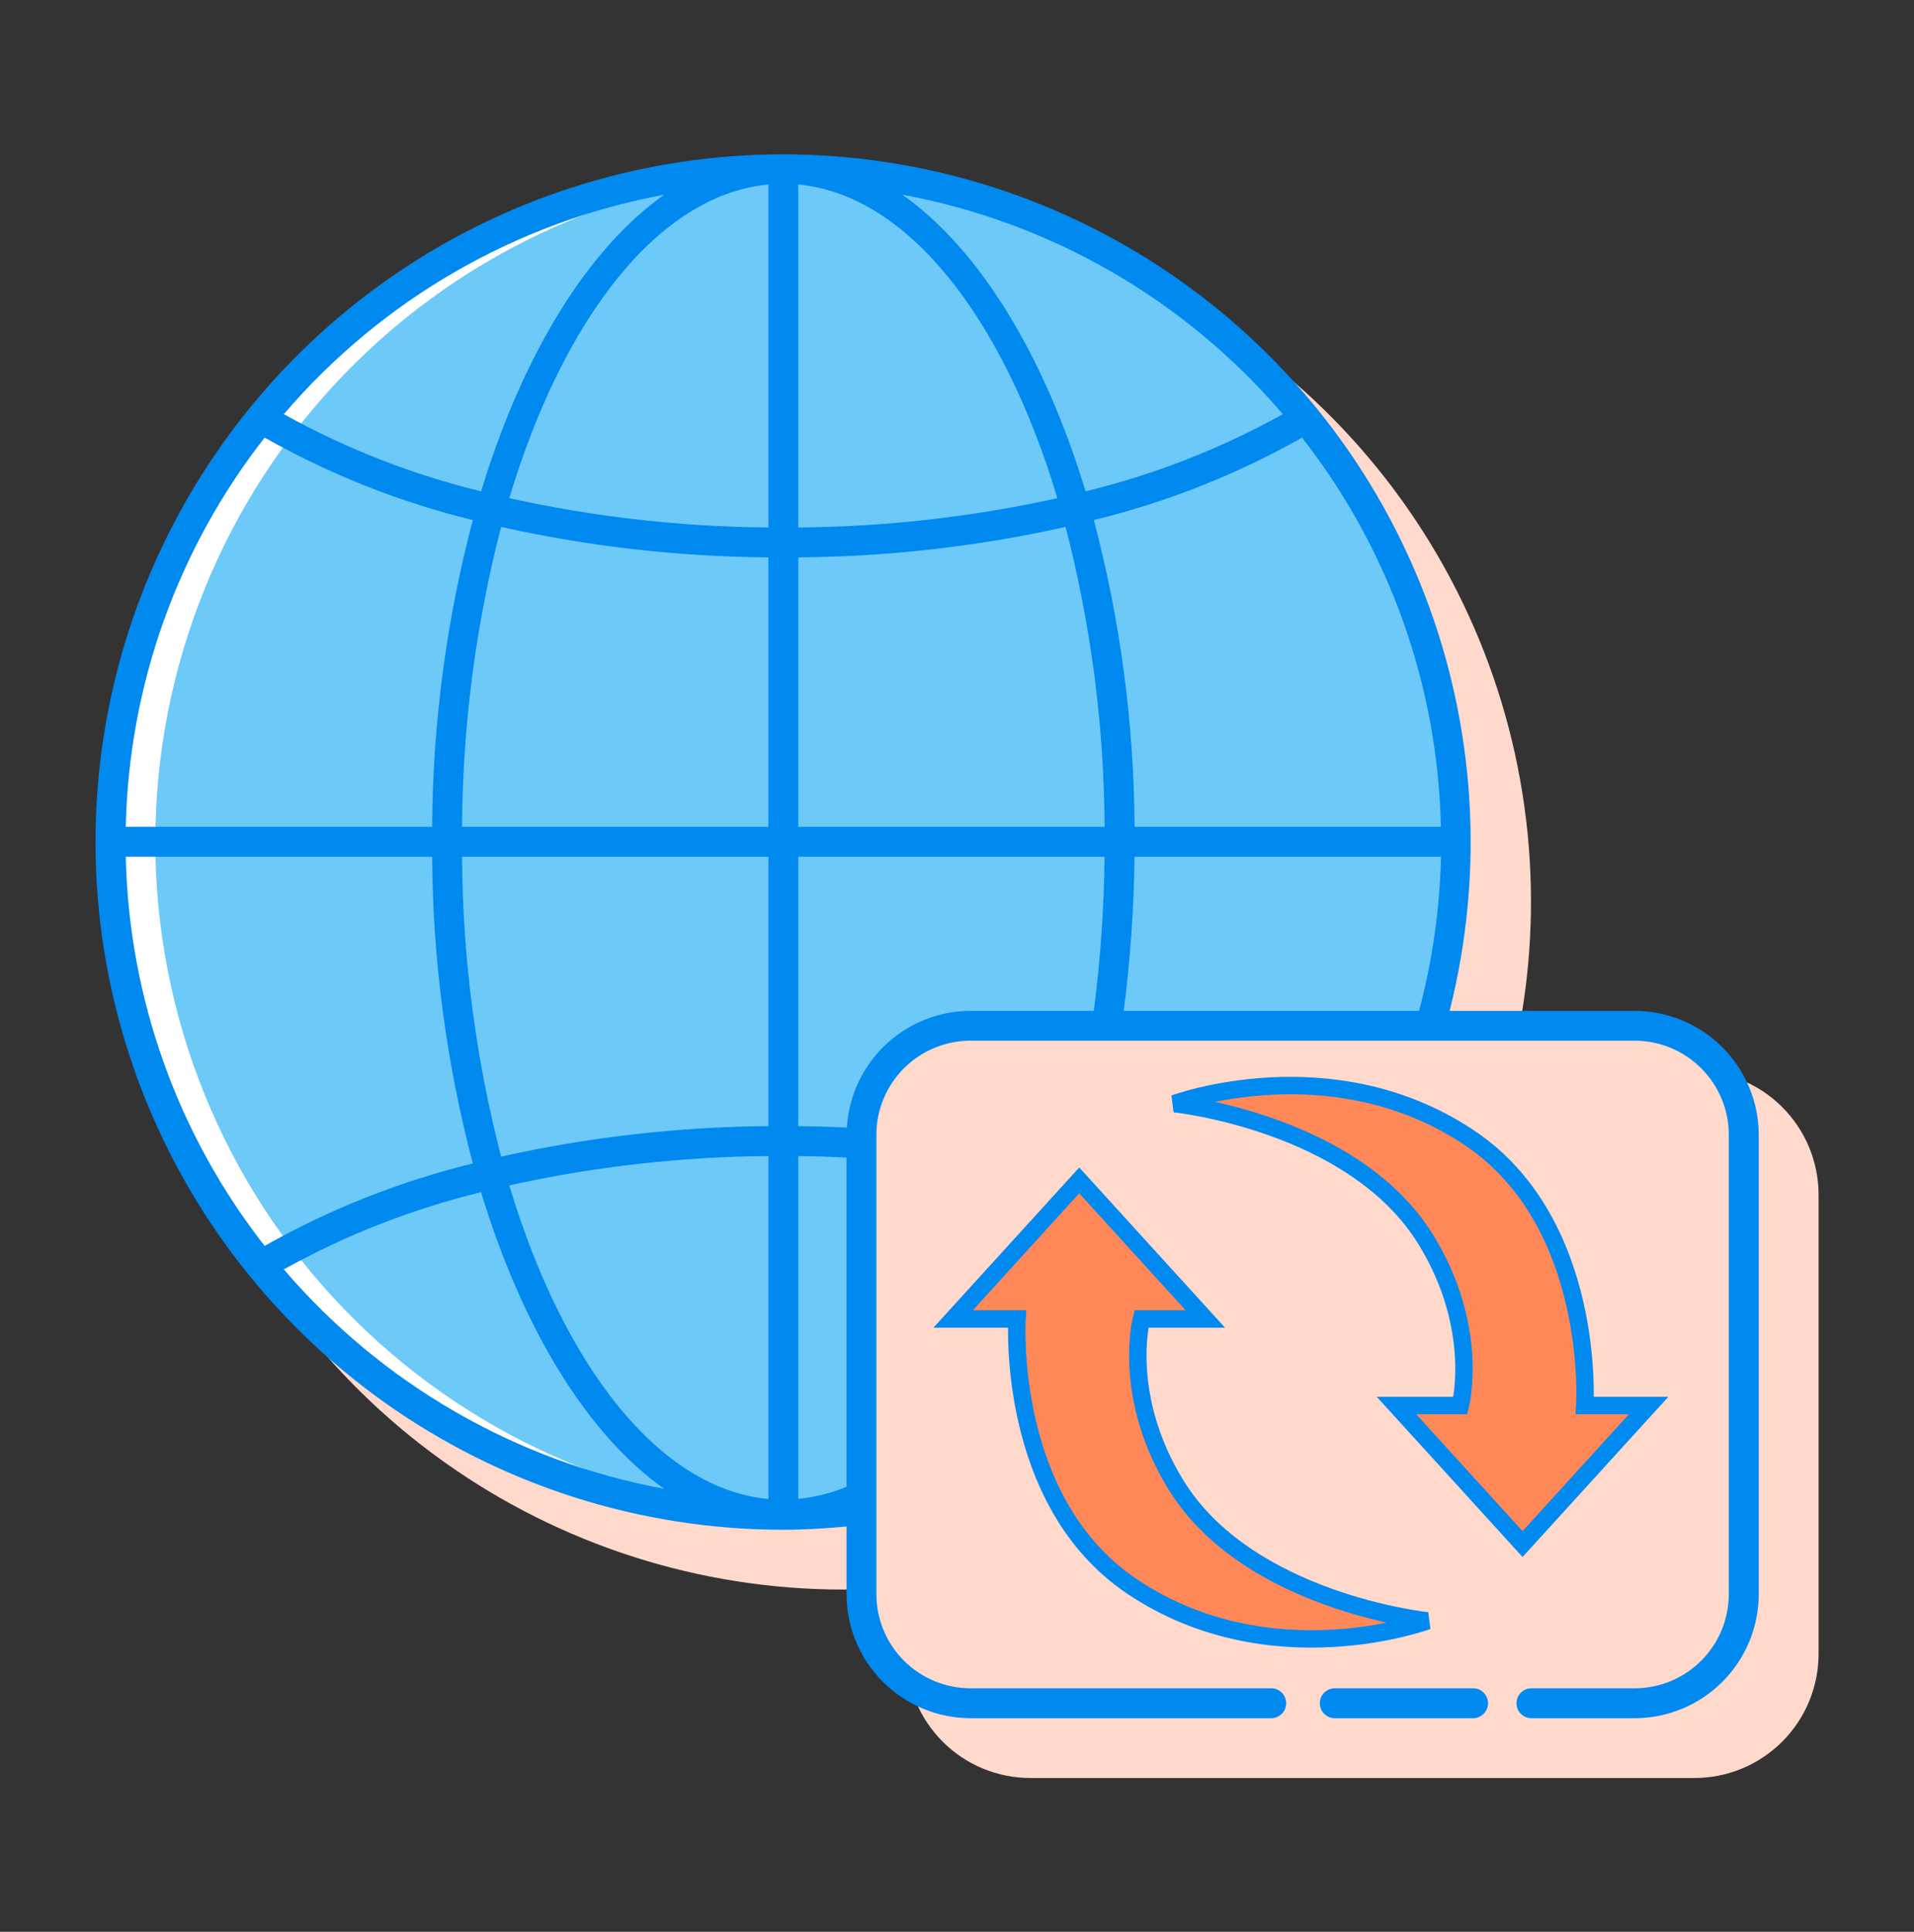
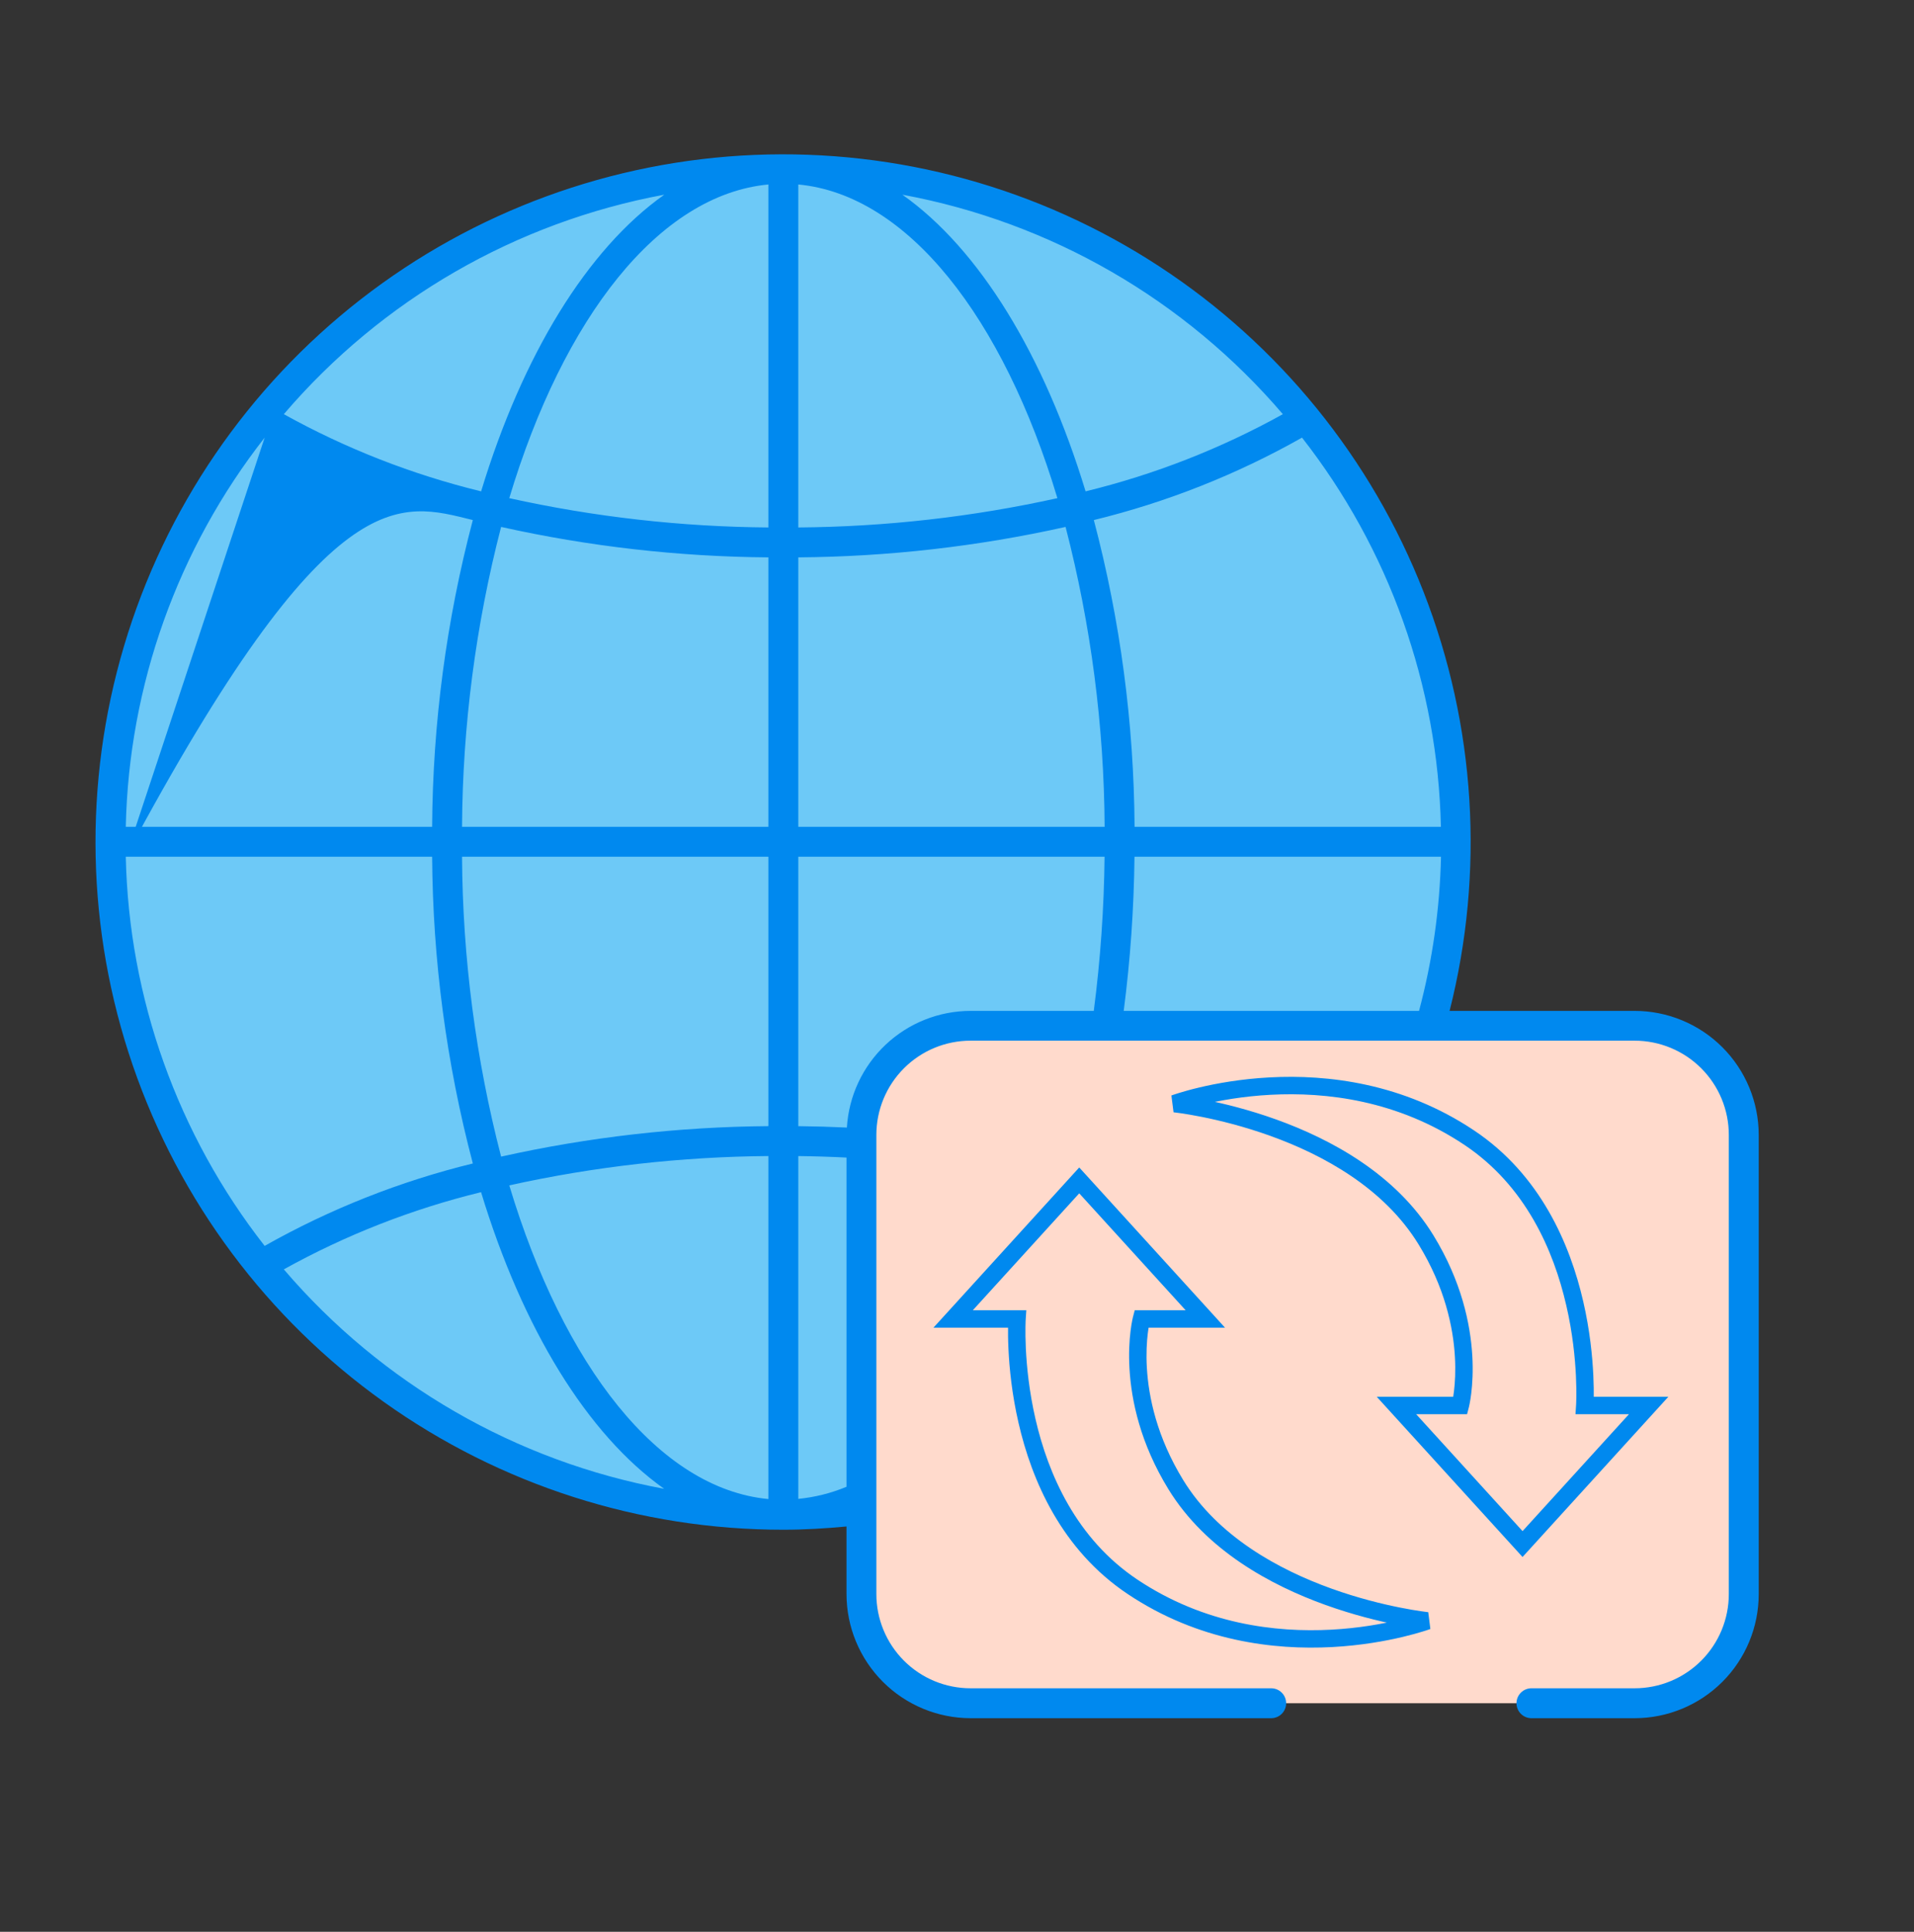
<svg xmlns="http://www.w3.org/2000/svg" width="110" height="111" viewBox="0 0 110 111" fill="none">
  <rect x="0" y="0" width="110" height="111" fill="#333333" stroke="none" />
-   <path d="M97.38 61.523H86.775C88.8 53.538 88.28 45.121 85.288 37.446C82.296 29.772 76.982 23.223 70.087 18.716C63.193 14.209 55.062 11.968 46.832 12.307C38.602 12.645 30.683 15.546 24.182 20.605C17.681 25.663 12.922 32.625 10.571 40.52C8.219 48.414 8.393 56.846 11.066 64.637C13.74 72.428 18.781 79.189 25.485 83.976C32.188 88.763 40.219 91.336 48.457 91.336C49.681 91.336 50.89 91.272 52.087 91.164V95.031C52.087 96.923 52.839 98.737 54.177 100.075C55.514 101.413 57.328 102.164 59.22 102.164H97.384C99.276 102.163 101.089 101.411 102.427 100.074C103.764 98.736 104.516 96.923 104.517 95.031V68.648C104.514 66.758 103.761 64.945 102.422 63.609C101.084 62.273 99.271 61.523 97.38 61.523Z" fill="#FFDACC" />
  <path d="M49.511 65.211C49.511 63.547 50.171 61.952 51.348 60.775C52.524 59.599 54.12 58.938 55.784 58.938H82.215C84.43 51.141 84.14 42.845 81.385 35.223C78.63 27.6 73.55 21.035 66.862 16.457C60.173 11.878 52.216 9.517 44.113 9.706C36.01 9.895 28.171 12.626 21.704 17.512C15.237 22.397 10.468 29.192 8.072 36.935C5.676 44.678 5.773 52.978 8.35 60.663C10.927 68.347 15.854 75.028 22.434 79.761C29.014 84.494 36.914 87.04 45.019 87.039C46.52 87.036 48.02 86.947 49.511 86.772V65.211Z" fill="#6DC9F7" />
-   <path d="M8.926 48.367C8.927 38.335 12.827 28.697 19.802 21.487C26.778 14.277 36.282 10.061 46.309 9.728C45.879 9.714 45.449 9.695 45.02 9.695C34.763 9.695 24.927 13.77 17.674 21.022C10.422 28.274 6.348 38.111 6.348 48.367C6.348 58.624 10.422 68.46 17.674 75.712C24.927 82.965 34.763 87.039 45.02 87.039C45.449 87.039 45.879 87.021 46.309 87.006C36.282 86.674 26.778 82.457 19.802 75.247C12.827 68.038 8.927 58.399 8.926 48.367Z" fill="white" />
  <path d="M93.945 58.944H55.782C52.319 58.944 49.512 61.752 49.512 65.214V91.597C49.512 95.06 52.319 97.867 55.782 97.867H93.945C97.408 97.867 100.215 95.06 100.215 91.597V65.214C100.215 61.752 97.408 58.944 93.945 58.944Z" fill="#FFDACC" />
-   <path fill-rule="evenodd" clip-rule="evenodd" d="M87.503 88.721L80.256 80.759H83.928C83.928 80.759 85.084 76.344 81.954 71.242C77.806 64.482 67.496 63.415 67.496 63.415C67.496 63.415 76.517 60.073 84.442 65.371C91.76 70.264 91.079 80.759 91.079 80.759H94.751L87.503 88.721ZM62.025 67.826L69.272 75.788H65.6C65.6 75.788 64.444 80.203 67.574 85.305C71.722 92.065 82.032 93.132 82.032 93.132C82.032 93.132 73.011 96.474 65.085 91.175C57.767 86.283 58.449 75.788 58.449 75.788H54.777L62.025 67.826Z" fill="#FF8859" />
  <path d="M80.256 80.759V80.259H79.125L79.886 81.096L80.256 80.759ZM87.503 88.721L87.133 89.058L87.503 89.464L87.873 89.058L87.503 88.721ZM83.928 80.759V81.259H84.314L84.411 80.886L83.928 80.759ZM81.954 71.242L82.38 70.981L82.38 70.981L81.954 71.242ZM67.496 63.415L67.322 62.946L67.445 63.912L67.496 63.415ZM84.442 65.371L84.165 65.787L84.165 65.787L84.442 65.371ZM91.079 80.759L90.58 80.727L90.545 81.259H91.079V80.759ZM94.751 80.759L95.12 81.096L95.882 80.259H94.751V80.759ZM69.272 75.788V76.288H70.403L69.642 75.451L69.272 75.788ZM62.025 67.826L62.395 67.489L62.025 67.083L61.655 67.489L62.025 67.826ZM65.6 75.788V75.288H65.214L65.117 75.661L65.6 75.788ZM67.574 85.305L67.148 85.566L67.148 85.566L67.574 85.305ZM82.032 93.132L82.205 93.601L82.083 92.635L82.032 93.132ZM65.085 91.175L65.363 90.76L65.363 90.76L65.085 91.175ZM58.449 75.788L58.948 75.82L58.983 75.288H58.449V75.788ZM54.777 75.788L54.408 75.451L53.646 76.288H54.777V75.788ZM79.886 81.096L87.133 89.058L87.873 88.384L80.626 80.422L79.886 81.096ZM83.928 80.259H80.256V81.259H83.928V80.259ZM81.528 71.504C83.043 73.974 83.517 76.27 83.615 77.943C83.665 78.78 83.619 79.462 83.563 79.93C83.535 80.164 83.504 80.344 83.481 80.463C83.469 80.523 83.459 80.568 83.453 80.596C83.449 80.611 83.447 80.621 83.445 80.627C83.445 80.63 83.444 80.632 83.444 80.633C83.444 80.633 83.444 80.633 83.444 80.633C83.444 80.633 83.444 80.633 83.444 80.633C83.444 80.633 83.444 80.633 83.444 80.633C83.444 80.632 83.444 80.632 83.928 80.759C84.411 80.886 84.411 80.885 84.411 80.885C84.412 80.885 84.412 80.885 84.412 80.885C84.412 80.884 84.412 80.884 84.412 80.883C84.412 80.882 84.413 80.88 84.413 80.879C84.414 80.875 84.415 80.871 84.416 80.865C84.419 80.855 84.423 80.839 84.427 80.82C84.436 80.781 84.448 80.726 84.462 80.655C84.49 80.513 84.525 80.309 84.556 80.049C84.618 79.53 84.667 78.789 84.614 77.885C84.507 76.075 83.995 73.613 82.38 70.981L81.528 71.504ZM67.496 63.415C67.445 63.912 67.445 63.912 67.444 63.912C67.444 63.912 67.444 63.912 67.445 63.912C67.445 63.912 67.445 63.912 67.445 63.912C67.446 63.912 67.448 63.912 67.45 63.913C67.454 63.913 67.46 63.914 67.469 63.915C67.487 63.917 67.515 63.92 67.552 63.925C67.624 63.934 67.734 63.948 67.875 63.968C68.157 64.01 68.568 64.076 69.074 64.177C70.088 64.379 71.481 64.718 73.001 65.264C76.054 66.361 79.541 68.266 81.528 71.504L82.38 70.981C80.219 67.458 76.477 65.45 73.339 64.323C71.762 63.757 70.319 63.406 69.27 63.197C68.745 63.092 68.317 63.023 68.019 62.979C67.871 62.957 67.754 62.942 67.674 62.932C67.634 62.927 67.603 62.923 67.582 62.921C67.571 62.92 67.563 62.919 67.557 62.918C67.555 62.918 67.552 62.918 67.551 62.918C67.55 62.918 67.549 62.917 67.549 62.917C67.548 62.917 67.548 62.917 67.548 62.917C67.548 62.917 67.548 62.917 67.496 63.415ZM84.72 64.956C80.64 62.228 76.286 61.73 72.971 61.907C71.312 61.995 69.906 62.253 68.914 62.489C68.417 62.607 68.023 62.72 67.751 62.804C67.616 62.846 67.51 62.88 67.438 62.905C67.402 62.917 67.374 62.927 67.355 62.934C67.345 62.938 67.337 62.94 67.332 62.942C67.329 62.943 67.327 62.944 67.326 62.945C67.325 62.945 67.324 62.945 67.323 62.945C67.323 62.946 67.323 62.946 67.323 62.946C67.323 62.946 67.322 62.946 67.496 63.415C67.67 63.883 67.67 63.884 67.669 63.884C67.669 63.884 67.669 63.884 67.669 63.884C67.669 63.884 67.67 63.884 67.67 63.883C67.671 63.883 67.672 63.883 67.673 63.882C67.677 63.881 67.682 63.879 67.69 63.876C67.705 63.871 67.729 63.862 67.761 63.852C67.824 63.83 67.921 63.798 68.047 63.759C68.299 63.681 68.672 63.574 69.145 63.462C70.092 63.237 71.437 62.99 73.024 62.906C76.201 62.736 80.319 63.216 84.165 65.787L84.72 64.956ZM91.079 80.759C91.578 80.791 91.578 80.791 91.578 80.791C91.578 80.791 91.578 80.79 91.578 80.79C91.578 80.79 91.578 80.789 91.578 80.788C91.578 80.786 91.578 80.784 91.578 80.781C91.579 80.775 91.579 80.766 91.58 80.755C91.581 80.733 91.582 80.701 91.584 80.66C91.588 80.578 91.591 80.459 91.594 80.306C91.598 80 91.596 79.561 91.57 79.019C91.519 77.936 91.373 76.441 90.992 74.788C90.233 71.49 88.528 67.501 84.72 64.956L84.165 65.787C87.675 68.134 89.288 71.839 90.017 75.012C90.382 76.594 90.522 78.028 90.571 79.066C90.596 79.585 90.598 80.004 90.594 80.291C90.592 80.435 90.588 80.546 90.585 80.619C90.583 80.656 90.582 80.684 90.581 80.702C90.581 80.711 90.58 80.718 90.58 80.722C90.58 80.724 90.58 80.725 90.58 80.726C90.58 80.726 90.58 80.727 90.58 80.727C90.58 80.727 90.58 80.727 90.58 80.727C90.58 80.727 90.58 80.727 91.079 80.759ZM94.751 80.259H91.079V81.259H94.751V80.259ZM87.873 89.058L95.12 81.096L94.381 80.422L87.133 88.384L87.873 89.058ZM69.642 75.451L62.395 67.489L61.655 68.162L68.902 76.124L69.642 75.451ZM65.6 76.288H69.272V75.288H65.6V76.288ZM68 85.043C66.485 82.573 66.011 80.276 65.912 78.604C65.863 77.766 65.908 77.085 65.965 76.617C65.993 76.383 66.024 76.203 66.047 76.083C66.059 76.023 66.069 75.979 66.075 75.95C66.079 75.936 66.081 75.926 66.082 75.92C66.083 75.917 66.084 75.915 66.084 75.914C66.084 75.914 66.084 75.913 66.084 75.913C66.084 75.913 66.084 75.914 66.084 75.914C66.084 75.914 66.084 75.914 66.084 75.914C66.084 75.914 66.084 75.915 65.6 75.788C65.117 75.661 65.116 75.661 65.116 75.662C65.116 75.662 65.116 75.662 65.116 75.662C65.116 75.663 65.116 75.663 65.116 75.664C65.115 75.665 65.115 75.666 65.115 75.668C65.114 75.671 65.113 75.676 65.111 75.681C65.109 75.692 65.105 75.707 65.101 75.727C65.092 75.766 65.08 75.821 65.066 75.892C65.038 76.034 65.003 76.238 64.972 76.498C64.909 77.017 64.861 77.758 64.914 78.662C65.02 80.472 65.533 82.934 67.148 85.566L68 85.043ZM82.032 93.132C82.083 92.635 82.083 92.635 82.083 92.635C82.083 92.635 82.083 92.635 82.083 92.635C82.083 92.635 82.083 92.635 82.082 92.635C82.082 92.635 82.08 92.634 82.078 92.634C82.074 92.634 82.067 92.633 82.058 92.632C82.04 92.63 82.013 92.627 81.976 92.622C81.903 92.613 81.794 92.599 81.653 92.578C81.371 92.537 80.96 92.47 80.454 92.369C79.44 92.167 78.047 91.829 76.527 91.283C73.473 90.186 69.986 88.281 68 85.043L67.148 85.566C69.309 89.089 73.051 91.097 76.189 92.224C77.766 92.79 79.209 93.141 80.258 93.35C80.783 93.455 81.211 93.524 81.508 93.568C81.657 93.59 81.774 93.605 81.854 93.615C81.894 93.62 81.924 93.623 81.946 93.626C81.956 93.627 81.965 93.628 81.97 93.628C81.973 93.629 81.975 93.629 81.977 93.629C81.978 93.629 81.979 93.629 81.979 93.629C81.98 93.629 81.98 93.629 81.98 93.629C81.98 93.629 81.98 93.629 82.032 93.132ZM64.808 91.591C68.888 94.319 73.242 94.817 76.557 94.64C78.216 94.551 79.621 94.294 80.614 94.058C81.111 93.94 81.505 93.827 81.776 93.743C81.912 93.701 82.017 93.666 82.09 93.642C82.126 93.629 82.154 93.62 82.173 93.613C82.183 93.609 82.191 93.606 82.196 93.605C82.199 93.603 82.201 93.603 82.202 93.602C82.203 93.602 82.204 93.602 82.204 93.601C82.204 93.601 82.205 93.601 82.205 93.601C82.205 93.601 82.205 93.601 82.032 93.132C81.858 92.663 81.858 92.663 81.858 92.663C81.858 92.663 81.858 92.663 81.858 92.663C81.858 92.663 81.858 92.663 81.858 92.663C81.857 92.663 81.856 92.664 81.855 92.665C81.851 92.666 81.846 92.668 81.838 92.671C81.823 92.676 81.799 92.684 81.767 92.695C81.704 92.717 81.607 92.749 81.481 92.788C81.228 92.866 80.856 92.972 80.383 93.085C79.436 93.31 78.091 93.557 76.504 93.641C73.327 93.811 69.209 93.33 65.363 90.76L64.808 91.591ZM58.449 75.788C57.95 75.755 57.95 75.756 57.95 75.756C57.95 75.756 57.95 75.756 57.95 75.757C57.95 75.757 57.95 75.758 57.95 75.759C57.95 75.76 57.95 75.763 57.95 75.766C57.949 75.772 57.949 75.78 57.948 75.791C57.947 75.813 57.945 75.845 57.944 75.886C57.94 75.969 57.937 76.088 57.934 76.241C57.93 76.547 57.932 76.986 57.958 77.528C58.009 78.61 58.155 80.106 58.536 81.759C59.294 85.057 61 89.045 64.808 91.591L65.363 90.76C61.853 88.413 60.24 84.708 59.51 81.535C59.146 79.953 59.006 78.519 58.956 77.48C58.932 76.962 58.93 76.543 58.934 76.256C58.936 76.112 58.94 76.001 58.943 75.927C58.944 75.89 58.946 75.863 58.947 75.845C58.947 75.836 58.948 75.829 58.948 75.825C58.948 75.823 58.948 75.822 58.948 75.821C58.948 75.82 58.948 75.82 58.948 75.82C58.948 75.82 58.948 75.82 58.948 75.82C58.948 75.82 58.948 75.82 58.449 75.788ZM54.777 76.288H58.449V75.288H54.777V76.288ZM61.655 67.489L54.408 75.451L55.147 76.124L62.395 68.162L61.655 67.489Z" fill="#0089EF" />
-   <path d="M84.66 97.008H76.711C76.483 97.008 76.264 97.098 76.103 97.26C75.942 97.421 75.852 97.639 75.852 97.867C75.852 98.095 75.942 98.314 76.103 98.475C76.264 98.636 76.483 98.727 76.711 98.727H84.66C84.888 98.727 85.107 98.636 85.268 98.475C85.429 98.314 85.519 98.095 85.519 97.867C85.519 97.639 85.429 97.421 85.268 97.26C85.107 97.098 84.888 97.008 84.66 97.008Z" fill="#0089EF" />
-   <path d="M93.943 58.085H83.31C85.332 50.103 84.81 41.689 81.817 34.018C78.823 26.348 73.509 19.803 66.615 15.3C59.722 10.797 51.594 8.56 43.367 8.901C35.14 9.242 27.225 12.145 20.728 17.203C14.231 22.262 9.476 29.224 7.129 37.116C4.781 45.008 4.957 53.437 7.633 61.224C10.309 69.011 15.35 75.768 22.053 80.55C28.756 85.332 36.785 87.902 45.019 87.898C46.245 87.898 47.453 87.823 48.65 87.711V91.594C48.651 93.485 49.403 95.299 50.74 96.636C52.078 97.974 53.891 98.725 55.783 98.727H73.057C73.285 98.727 73.504 98.636 73.665 98.475C73.826 98.314 73.916 98.095 73.916 97.867C73.916 97.639 73.826 97.421 73.665 97.26C73.504 97.098 73.285 97.008 73.057 97.008H55.779C54.343 97.008 52.966 96.438 51.951 95.422C50.936 94.407 50.365 93.03 50.365 91.594V65.211C50.365 63.775 50.936 62.398 51.951 61.383C52.966 60.367 54.343 59.797 55.779 59.797H93.943C95.379 59.797 96.756 60.367 97.772 61.383C98.787 62.398 99.357 63.775 99.357 65.211V91.594C99.357 93.03 98.787 94.407 97.772 95.422C96.756 96.438 95.379 97.008 93.943 97.008H88.014C87.786 97.008 87.567 97.098 87.406 97.26C87.245 97.421 87.154 97.639 87.154 97.867C87.154 98.095 87.245 98.314 87.406 98.475C87.567 98.636 87.786 98.727 88.014 98.727H93.943C95.835 98.727 97.649 97.975 98.987 96.638C100.325 95.3 101.076 93.486 101.076 91.594V65.211C101.074 63.321 100.322 61.508 98.984 60.172C97.647 58.836 95.834 58.085 93.943 58.085ZM44.16 86.135C37.864 85.542 32.381 78.472 29.269 68.111C34.16 67.029 39.151 66.465 44.16 66.426V86.135ZM45.878 86.125V66.427C46.809 66.438 47.733 66.467 48.65 66.513V85.43C47.766 85.798 46.831 86.032 45.878 86.125ZM44.16 64.707C38.992 64.747 33.843 65.334 28.799 66.459C27.341 60.83 26.586 55.041 26.554 49.227H44.16V64.707ZM7.229 49.227H24.835C24.871 55.177 25.657 61.099 27.175 66.853C22.988 67.876 18.962 69.469 15.21 71.589C10.204 65.192 7.404 57.347 7.229 49.227ZM15.21 25.145C18.962 27.266 22.988 28.86 27.174 29.882C25.656 35.636 24.87 41.558 24.835 47.508H7.229C7.404 39.387 10.204 31.542 15.21 25.145ZM26.554 47.508C26.586 41.693 27.341 35.905 28.799 30.277C33.843 31.401 38.992 31.988 44.16 32.027V47.508H26.554ZM45.878 10.6C52.174 11.192 57.657 18.263 60.77 28.624C55.879 29.706 50.888 30.27 45.878 30.308V10.6ZM44.16 30.308C39.151 30.27 34.16 29.706 29.268 28.624C32.381 18.263 37.862 11.192 44.16 10.6V30.308ZM45.878 32.027C51.046 31.988 56.196 31.401 61.24 30.277C62.698 35.905 63.452 41.693 63.485 47.508H45.878V32.027ZM82.81 47.508H65.205C65.169 41.557 64.383 35.636 62.864 29.882C67.051 28.86 71.077 27.266 74.829 25.146C79.835 31.543 82.635 39.388 82.81 47.508ZM82.816 49.227C82.749 52.219 82.325 55.193 81.554 58.085H64.581C64.962 55.147 65.168 52.189 65.2 49.227H82.816ZM73.727 23.799C70.163 25.777 66.35 27.268 62.39 28.233C60.013 20.413 56.296 14.322 51.862 11.187C60.38 12.762 68.099 17.214 73.727 23.799ZM38.177 11.187C33.743 14.322 30.027 20.408 27.65 28.233C23.689 27.268 19.876 25.777 16.312 23.799C21.94 17.214 29.659 12.762 38.177 11.187ZM16.312 72.937C19.875 70.959 23.687 69.467 27.647 68.502C30.023 76.323 33.739 82.41 38.171 85.547C29.655 83.971 21.939 79.519 16.312 72.937ZM48.671 64.789C47.747 64.745 46.816 64.718 45.878 64.708V49.227H63.481C63.45 52.189 63.243 55.147 62.861 58.085H55.779C53.964 58.088 52.218 58.783 50.897 60.029C49.577 61.275 48.781 62.977 48.671 64.789Z" fill="#0089EF" />
+   <path d="M93.943 58.085H83.31C85.332 50.103 84.81 41.689 81.817 34.018C78.823 26.348 73.509 19.803 66.615 15.3C59.722 10.797 51.594 8.56 43.367 8.901C35.14 9.242 27.225 12.145 20.728 17.203C14.231 22.262 9.476 29.224 7.129 37.116C4.781 45.008 4.957 53.437 7.633 61.224C10.309 69.011 15.35 75.768 22.053 80.55C28.756 85.332 36.785 87.902 45.019 87.898C46.245 87.898 47.453 87.823 48.65 87.711V91.594C48.651 93.485 49.403 95.299 50.74 96.636C52.078 97.974 53.891 98.725 55.783 98.727H73.057C73.285 98.727 73.504 98.636 73.665 98.475C73.826 98.314 73.916 98.095 73.916 97.867C73.916 97.639 73.826 97.421 73.665 97.26C73.504 97.098 73.285 97.008 73.057 97.008H55.779C54.343 97.008 52.966 96.438 51.951 95.422C50.936 94.407 50.365 93.03 50.365 91.594V65.211C50.365 63.775 50.936 62.398 51.951 61.383C52.966 60.367 54.343 59.797 55.779 59.797H93.943C95.379 59.797 96.756 60.367 97.772 61.383C98.787 62.398 99.357 63.775 99.357 65.211V91.594C99.357 93.03 98.787 94.407 97.772 95.422C96.756 96.438 95.379 97.008 93.943 97.008H88.014C87.786 97.008 87.567 97.098 87.406 97.26C87.245 97.421 87.154 97.639 87.154 97.867C87.154 98.095 87.245 98.314 87.406 98.475C87.567 98.636 87.786 98.727 88.014 98.727H93.943C95.835 98.727 97.649 97.975 98.987 96.638C100.325 95.3 101.076 93.486 101.076 91.594V65.211C101.074 63.321 100.322 61.508 98.984 60.172C97.647 58.836 95.834 58.085 93.943 58.085ZM44.16 86.135C37.864 85.542 32.381 78.472 29.269 68.111C34.16 67.029 39.151 66.465 44.16 66.426V86.135ZM45.878 86.125V66.427C46.809 66.438 47.733 66.467 48.65 66.513V85.43C47.766 85.798 46.831 86.032 45.878 86.125ZM44.16 64.707C38.992 64.747 33.843 65.334 28.799 66.459C27.341 60.83 26.586 55.041 26.554 49.227H44.16V64.707ZM7.229 49.227H24.835C24.871 55.177 25.657 61.099 27.175 66.853C22.988 67.876 18.962 69.469 15.21 71.589C10.204 65.192 7.404 57.347 7.229 49.227ZC18.962 27.266 22.988 28.86 27.174 29.882C25.656 35.636 24.87 41.558 24.835 47.508H7.229C7.404 39.387 10.204 31.542 15.21 25.145ZM26.554 47.508C26.586 41.693 27.341 35.905 28.799 30.277C33.843 31.401 38.992 31.988 44.16 32.027V47.508H26.554ZM45.878 10.6C52.174 11.192 57.657 18.263 60.77 28.624C55.879 29.706 50.888 30.27 45.878 30.308V10.6ZM44.16 30.308C39.151 30.27 34.16 29.706 29.268 28.624C32.381 18.263 37.862 11.192 44.16 10.6V30.308ZM45.878 32.027C51.046 31.988 56.196 31.401 61.24 30.277C62.698 35.905 63.452 41.693 63.485 47.508H45.878V32.027ZM82.81 47.508H65.205C65.169 41.557 64.383 35.636 62.864 29.882C67.051 28.86 71.077 27.266 74.829 25.146C79.835 31.543 82.635 39.388 82.81 47.508ZM82.816 49.227C82.749 52.219 82.325 55.193 81.554 58.085H64.581C64.962 55.147 65.168 52.189 65.2 49.227H82.816ZM73.727 23.799C70.163 25.777 66.35 27.268 62.39 28.233C60.013 20.413 56.296 14.322 51.862 11.187C60.38 12.762 68.099 17.214 73.727 23.799ZM38.177 11.187C33.743 14.322 30.027 20.408 27.65 28.233C23.689 27.268 19.876 25.777 16.312 23.799C21.94 17.214 29.659 12.762 38.177 11.187ZM16.312 72.937C19.875 70.959 23.687 69.467 27.647 68.502C30.023 76.323 33.739 82.41 38.171 85.547C29.655 83.971 21.939 79.519 16.312 72.937ZM48.671 64.789C47.747 64.745 46.816 64.718 45.878 64.708V49.227H63.481C63.45 52.189 63.243 55.147 62.861 58.085H55.779C53.964 58.088 52.218 58.783 50.897 60.029C49.577 61.275 48.781 62.977 48.671 64.789Z" fill="#0089EF" />
</svg>